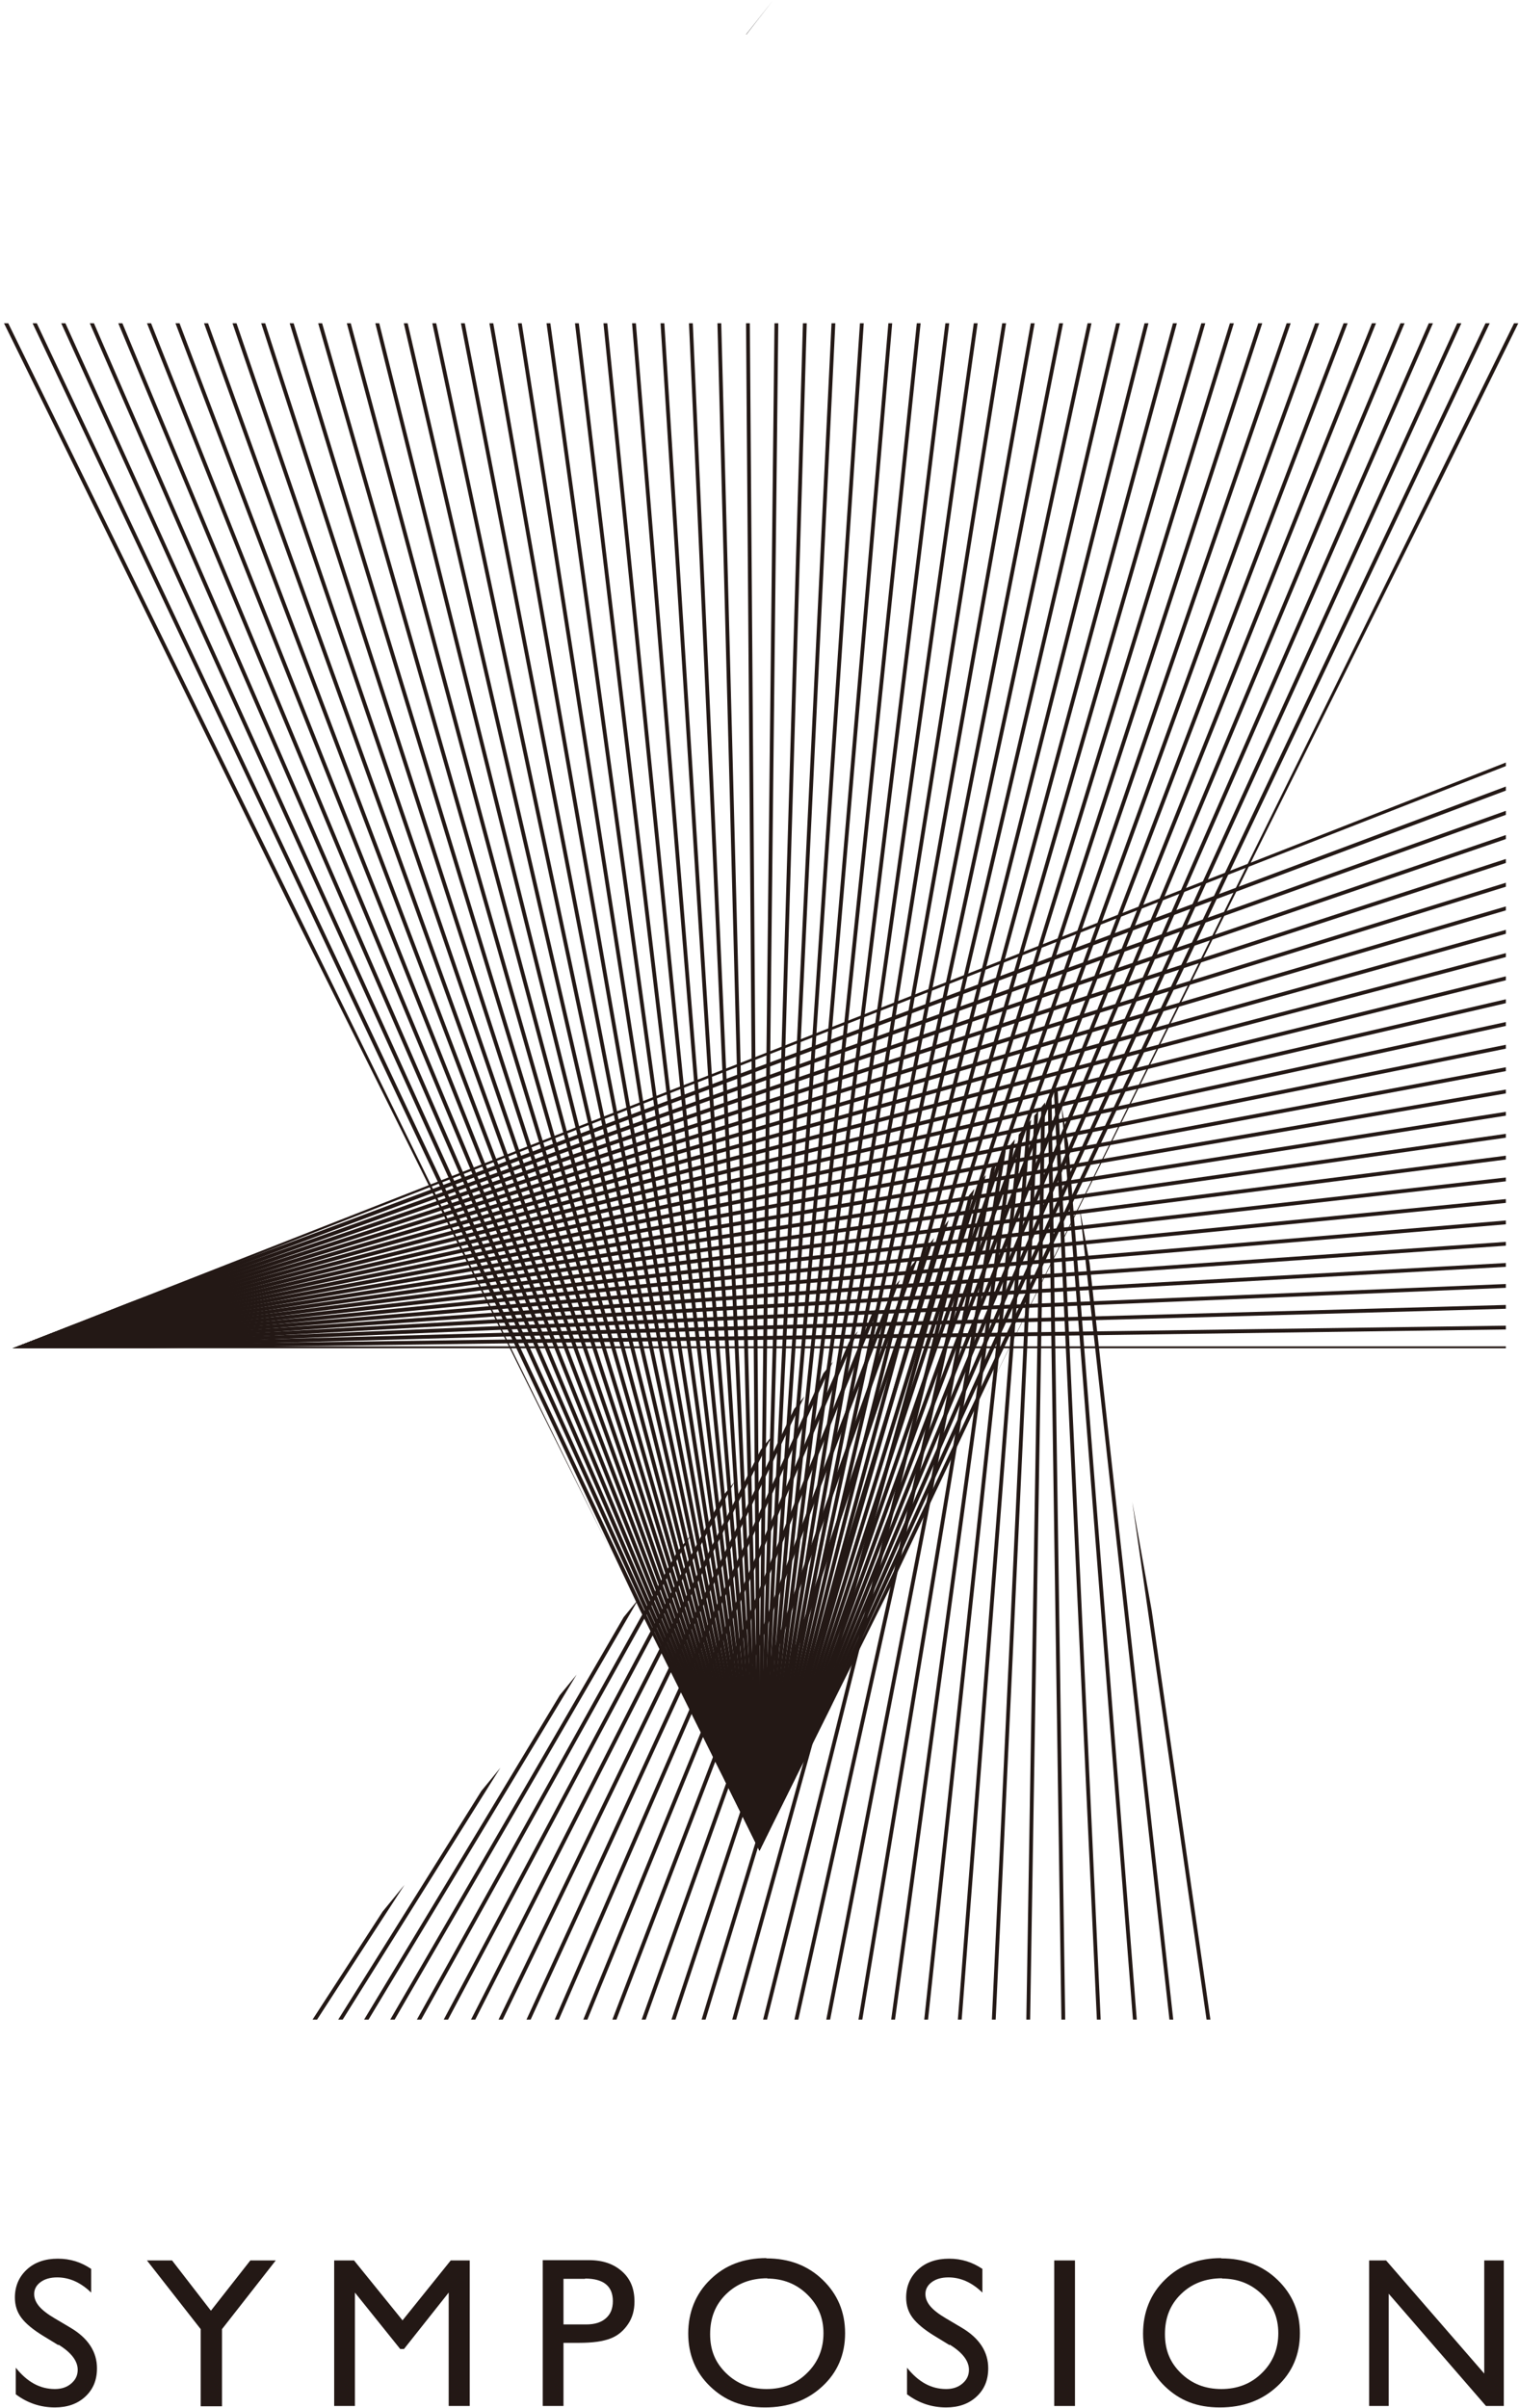
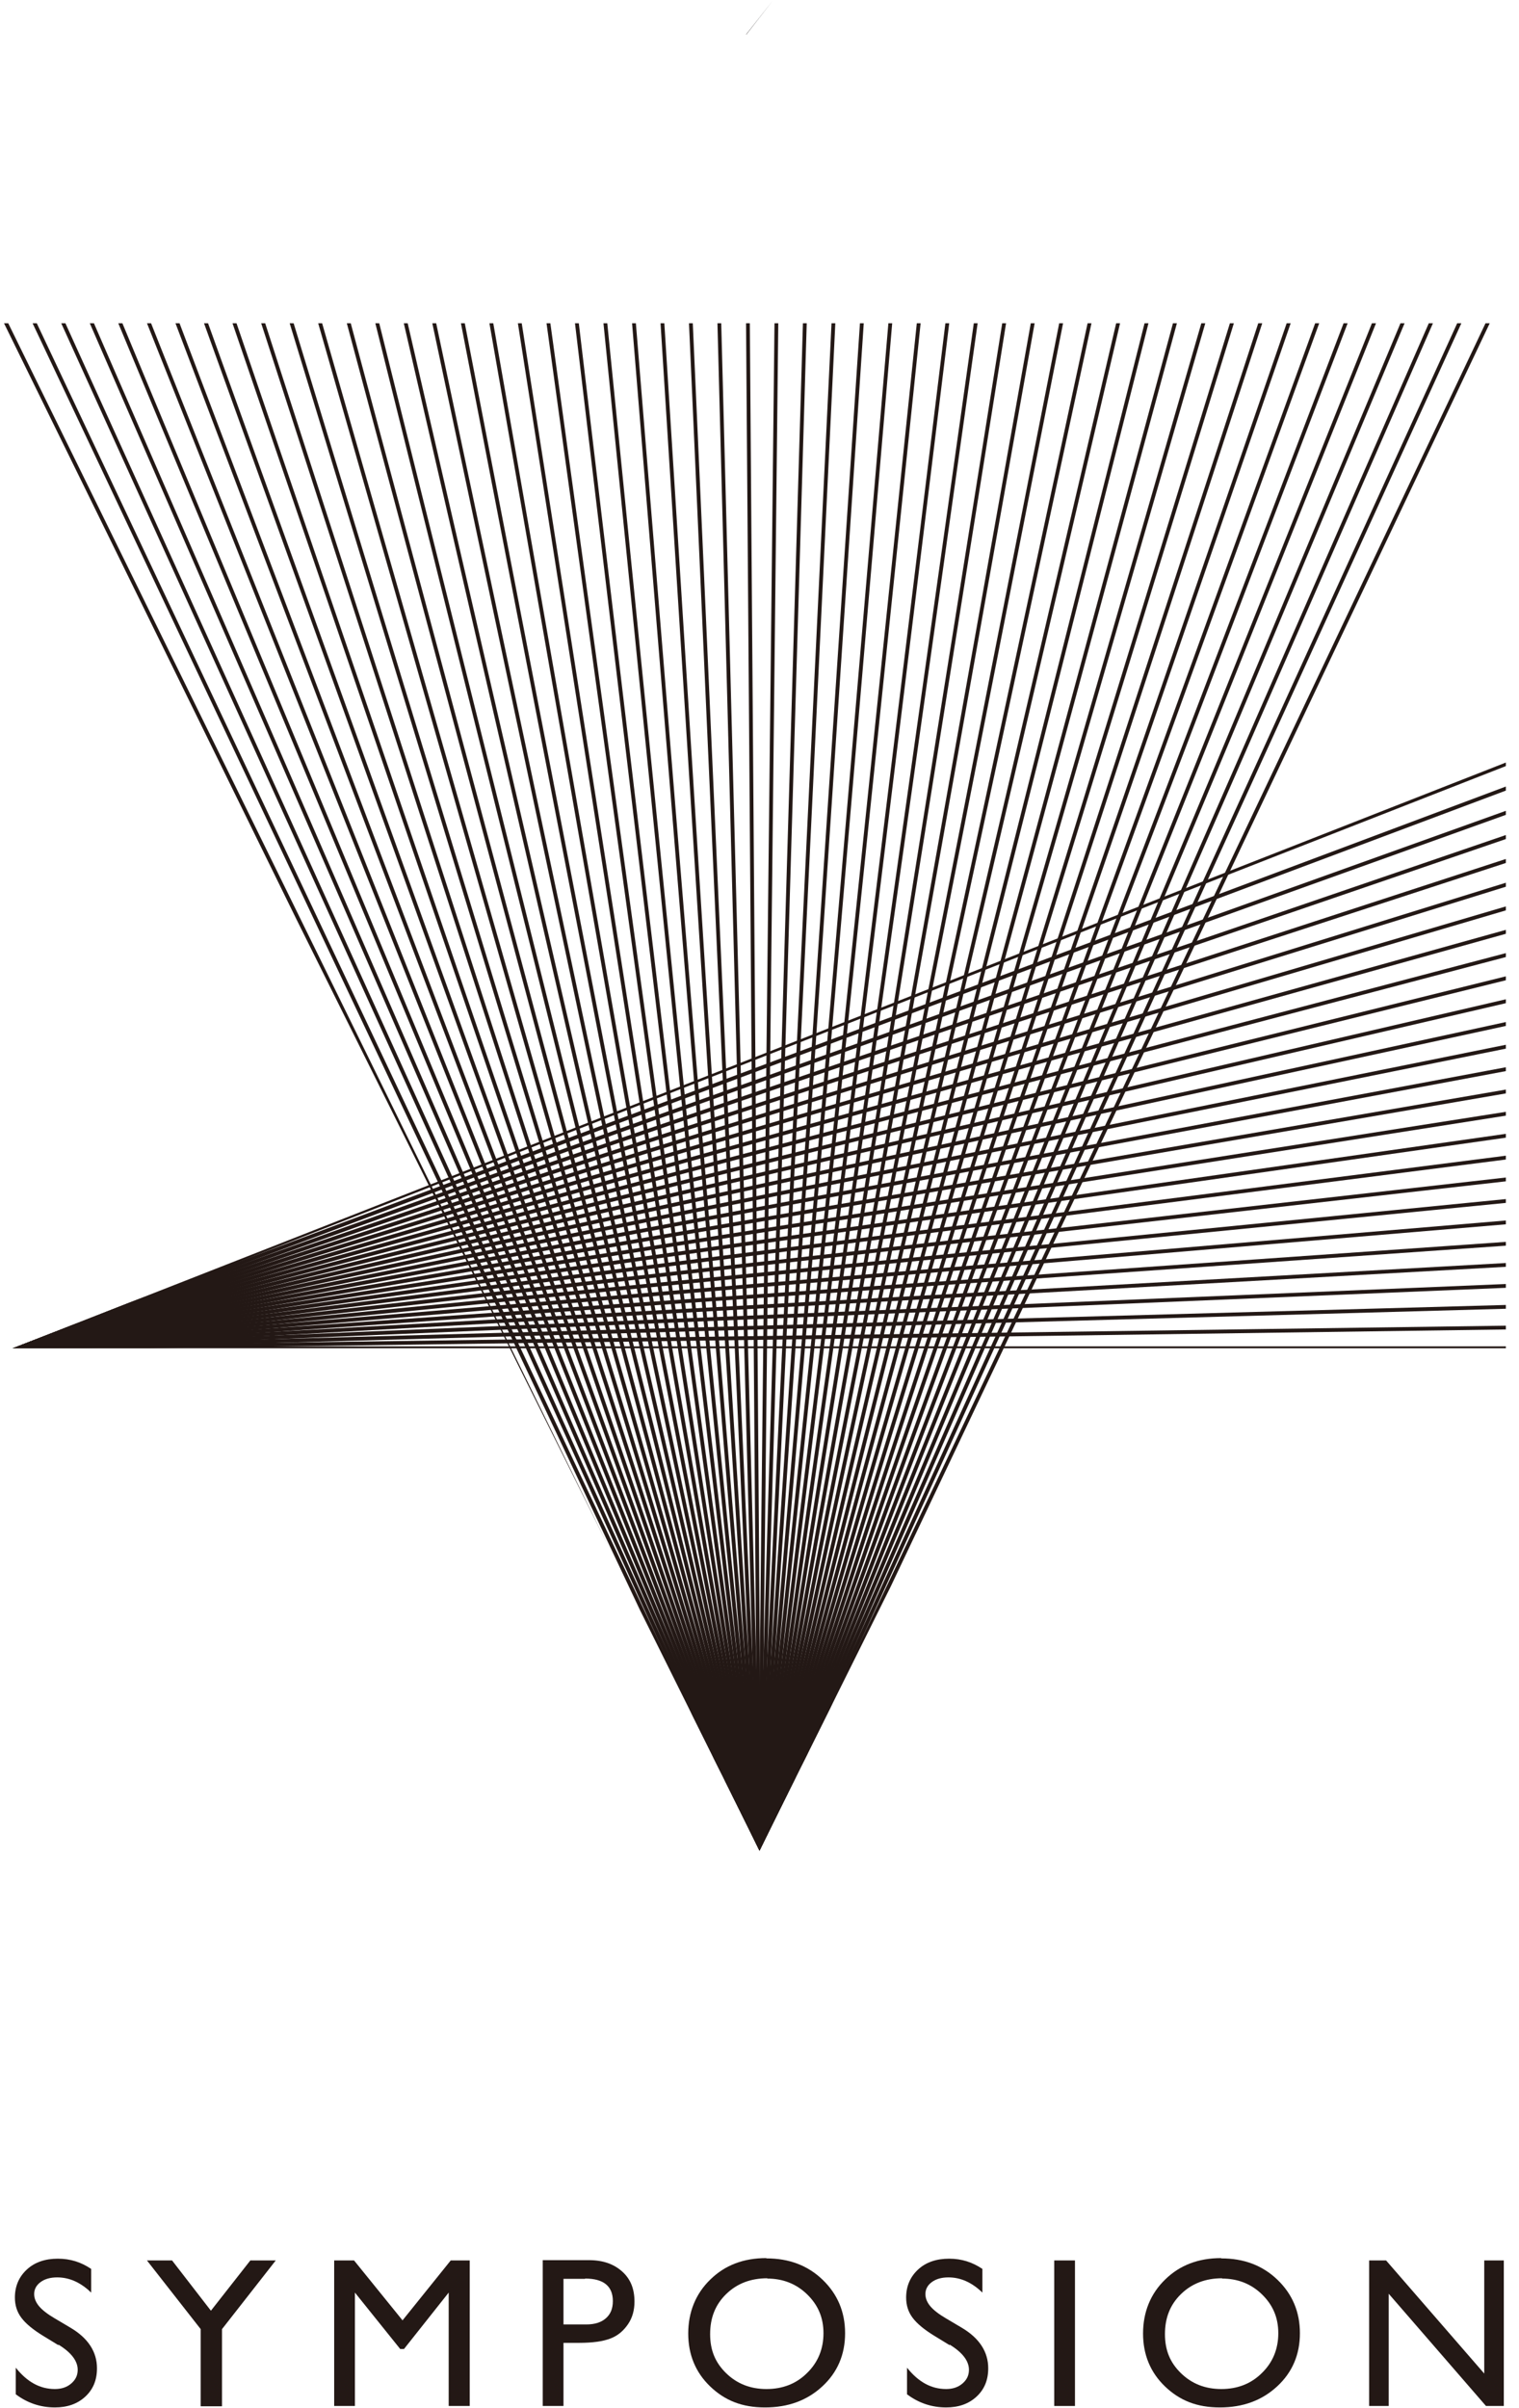
<svg xmlns="http://www.w3.org/2000/svg" id="_レイヤー_2" viewBox="0 0 52 82.38">
  <defs>
    <style>.cls-1{clip-path:url(#clippath);}.cls-2,.cls-3{fill:none;}.cls-2,.cls-4,.cls-5{stroke-width:0px;}.cls-3{stroke:#231815;stroke-miterlimit:10;stroke-width:.13px;}.cls-4{fill:#231815;}.cls-6{clip-path:url(#clippath-1);}.cls-7{clip-path:url(#clippath-2);}.cls-5{fill:#040000;}</style>
    <clipPath id="clippath">
      <polygon class="cls-2" points=".45 46.13 51.55 46.13 51.55 26.09 .45 46.13" />
    </clipPath>
    <clipPath id="clippath-1">
-       <polygon class="cls-2" points="36.22 37.18 41.93 69.1 10.07 69.1 36.22 37.18" />
-     </clipPath>
+       </clipPath>
    <clipPath id="clippath-2">
      <polygon class="cls-2" points="26 63.31 52 11.06 0 11.06 26 63.31" />
    </clipPath>
  </defs>
  <g id="_レイヤー_1-2">
    <g class="cls-1">
      <line class="cls-3" x1=".45" y1="46.13" x2="151.9" y2="46.13" />
      <line class="cls-3" x1=".45" y1="46.13" x2="151.4" y2="44.04" />
      <line class="cls-3" x1=".45" y1="46.13" x2="150.91" y2="41.96" />
      <line class="cls-3" x1=".45" y1="46.13" x2="150.41" y2="39.87" />
      <line class="cls-3" x1=".45" y1="46.13" x2="149.91" y2="37.79" />
      <line class="cls-3" x1=".45" y1="46.13" x2="149.41" y2="35.71" />
      <line class="cls-3" x1=".45" y1="46.13" x2="148.91" y2="33.62" />
      <line class="cls-3" x1=".45" y1="46.13" x2="148.42" y2="31.54" />
      <line class="cls-3" x1=".45" y1="46.13" x2="147.92" y2="29.46" />
      <line class="cls-3" x1=".45" y1="46.13" x2="147.42" y2="27.37" />
      <line class="cls-3" x1=".45" y1="46.13" x2="146.92" y2="25.29" />
      <line class="cls-3" x1=".45" y1="46.13" x2="146.42" y2="23.21" />
      <line class="cls-3" x1=".45" y1="46.13" x2="145.93" y2="21.12" />
      <line class="cls-3" x1=".45" y1="46.13" x2="145.43" y2="19.04" />
      <line class="cls-3" x1=".45" y1="46.13" x2="144.93" y2="16.96" />
      <line class="cls-3" x1=".45" y1="46.13" x2="144.43" y2="14.87" />
      <line class="cls-3" x1=".45" y1="46.13" x2="143.94" y2="12.79" />
      <line class="cls-3" x1=".45" y1="46.13" x2="143.44" y2="10.71" />
      <line class="cls-3" x1=".45" y1="46.13" x2="142.94" y2="8.62" />
      <line class="cls-3" x1=".45" y1="46.13" x2="142.44" y2="6.54" />
      <line class="cls-3" x1=".45" y1="46.13" x2="141.94" y2="4.46" />
      <line class="cls-3" x1=".45" y1="46.13" x2="141.45" y2="2.37" />
      <line class="cls-3" x1=".45" y1="46.13" x2="140.95" y2=".29" />
      <line class="cls-3" x1=".45" y1="46.13" x2="140.45" y2="-1.79" />
      <line class="cls-3" x1=".45" y1="46.13" x2="139.95" y2="-3.88" />
      <line class="cls-3" x1=".45" y1="46.13" x2="139.45" y2="-5.96" />
      <line class="cls-3" x1=".45" y1="46.13" x2="138.96" y2="-8.05" />
      <line class="cls-3" x1=".45" y1="46.13" x2="138.46" y2="-10.13" />
      <line class="cls-3" x1=".45" y1="46.13" x2="137.96" y2="-12.21" />
      <line class="cls-3" x1=".45" y1="46.13" x2="137.46" y2="-14.3" />
      <line class="cls-3" x1=".45" y1="46.13" x2="136.96" y2="-16.38" />
      <line class="cls-3" x1=".45" y1="46.13" x2="136.47" y2="-18.46" />
      <line class="cls-3" x1=".45" y1="46.13" x2="135.97" y2="-20.55" />
      <line class="cls-3" x1=".45" y1="46.13" x2="135.47" y2="-22.63" />
      <line class="cls-3" x1=".45" y1="46.13" x2="134.97" y2="-24.71" />
      <line class="cls-3" x1=".45" y1="46.13" x2="134.47" y2="-26.8" />
      <line class="cls-3" x1=".45" y1="46.13" x2="133.98" y2="-28.88" />
      <line class="cls-3" x1=".45" y1="46.13" x2="133.48" y2="-30.96" />
      <line class="cls-3" x1=".45" y1="46.13" x2="132.98" y2="-33.05" />
      <line class="cls-3" x1=".45" y1="46.13" x2="132.48" y2="-35.13" />
      <line class="cls-3" x1=".45" y1="46.13" x2="131.98" y2="-37.21" />
      <line class="cls-3" x1=".45" y1="46.13" x2="131.49" y2="-39.3" />
      <line class="cls-3" x1=".45" y1="46.13" x2="130.99" y2="-41.38" />
      <line class="cls-3" x1=".45" y1="46.13" x2="130.49" y2="-43.46" />
      <line class="cls-3" x1=".45" y1="46.13" x2="129.99" y2="-45.55" />
      <line class="cls-3" x1=".45" y1="46.13" x2="129.49" y2="-47.63" />
      <line class="cls-3" x1=".45" y1="46.13" x2="129" y2="-49.72" />
    </g>
    <path class="cls-4" d="M2,80.24l-.54-.33c-.34-.21-.58-.41-.73-.61s-.22-.43-.22-.69c0-.39.14-.71.41-.96s.63-.37,1.06-.37.8.12,1.14.35v.81c-.36-.35-.75-.52-1.16-.52-.23,0-.42.05-.57.16s-.22.25-.22.41c0,.15.06.29.17.42s.29.27.53.41l.54.32c.61.36.91.83.91,1.39,0,.4-.13.72-.4.97s-.62.37-1.04.37c-.49,0-.94-.15-1.34-.45v-.91c.39.49.83.73,1.34.73.22,0,.41-.06.56-.19s.22-.28.22-.47c0-.3-.22-.59-.66-.86Z" />
    <path class="cls-4" d="M8.57,77.34h.87l-1.84,2.35v2.64h-.73v-2.64l-1.84-2.35h.86l1.33,1.72,1.35-1.72Z" />
    <path class="cls-4" d="M15.41,77.34h.67v4.98h-.72v-3.88l-1.53,1.93h-.13l-1.55-1.93v3.88h-.71v-4.98h.68l1.66,2.05,1.65-2.05Z" />
    <path class="cls-4" d="M18.58,82.32v-4.99h1.58c.48,0,.85.13,1.14.39s.42.6.42,1.03c0,.29-.07.55-.22.77s-.34.39-.6.49-.61.15-1.08.15h-.53v2.16h-.72ZM20.03,77.97h-.74v1.56h.78c.29,0,.51-.07.67-.21s.24-.33.24-.59c0-.51-.32-.77-.95-.77Z" />
    <path class="cls-4" d="M26.24,77.27c.77,0,1.41.24,1.92.73.51.49.77,1.1.77,1.83s-.26,1.34-.78,1.82-1.17.72-1.96.72-1.38-.24-1.88-.72c-.5-.48-.75-1.09-.75-1.81s.25-1.36.76-1.85c.5-.49,1.14-.73,1.91-.73ZM26.27,77.95c-.57,0-1.04.18-1.41.54s-.55.81-.55,1.37.18.98.55,1.34c.37.36.83.54,1.38.54s1.02-.18,1.39-.55c.37-.36.56-.82.56-1.36s-.19-.97-.56-1.33c-.37-.36-.83-.54-1.37-.54Z" />
    <path class="cls-4" d="M32.51,80.24l-.54-.33c-.34-.21-.58-.41-.73-.61s-.22-.43-.22-.69c0-.39.14-.71.41-.96s.63-.37,1.06-.37.8.12,1.14.35v.81c-.36-.35-.75-.52-1.16-.52-.23,0-.42.05-.57.16s-.22.25-.22.41c0,.15.06.29.17.42s.29.27.53.41l.54.32c.61.36.91.83.91,1.39,0,.4-.13.72-.4.97s-.62.37-1.04.37c-.49,0-.94-.15-1.34-.45v-.91c.39.49.83.73,1.34.73.22,0,.41-.06.56-.19s.22-.28.22-.47c0-.3-.22-.59-.66-.86Z" />
    <path class="cls-4" d="M36.09,77.34h.71v4.98h-.71v-4.98Z" />
    <path class="cls-4" d="M41.81,77.27c.77,0,1.41.24,1.92.73.51.49.77,1.1.77,1.83s-.26,1.34-.78,1.82-1.17.72-1.96.72-1.38-.24-1.88-.72c-.5-.48-.75-1.09-.75-1.81s.25-1.36.76-1.85c.5-.49,1.14-.73,1.91-.73ZM41.84,77.95c-.57,0-1.04.18-1.41.54s-.55.81-.55,1.37.18.98.55,1.34c.37.36.83.54,1.38.54s1.02-.18,1.39-.55c.37-.36.56-.82.56-1.36s-.19-.97-.56-1.33c-.37-.36-.83-.54-1.37-.54Z" />
    <path class="cls-4" d="M50.8,77.34h.68v4.98h-.61l-3.33-3.84v3.84h-.67v-4.98h.58l3.36,3.87v-3.87Z" />
    <g class="cls-6">
      <line class="cls-3" x1="35.83" y1="30.51" x2="67.19" y2="119.75" />
      <line class="cls-3" x1="35.83" y1="30.51" x2="64.2" y2="120.43" />
      <line class="cls-3" x1="35.83" y1="30.51" x2="61.2" y2="121.12" />
      <line class="cls-3" x1="35.83" y1="30.51" x2="58.21" y2="121.8" />
      <line class="cls-3" x1="35.83" y1="30.51" x2="55.21" y2="122.48" />
      <line class="cls-3" x1="35.83" y1="30.51" x2="52.22" y2="123.16" />
      <line class="cls-3" x1="35.83" y1="30.51" x2="49.23" y2="123.85" />
      <line class="cls-3" x1="35.83" y1="30.51" x2="46.23" y2="124.53" />
      <line class="cls-3" x1="35.83" y1="30.51" x2="43.24" y2="125.21" />
      <line class="cls-3" x1="35.83" y1="30.51" x2="40.24" y2="125.89" />
      <line class="cls-3" x1="35.83" y1="30.51" x2="37.25" y2="126.57" />
      <line class="cls-3" x1="35.83" y1="30.51" x2="34.25" y2="127.26" />
      <line class="cls-3" x1="35.83" y1="30.51" x2="31.26" y2="127.94" />
      <line class="cls-3" x1="35.83" y1="30.51" x2="28.27" y2="128.62" />
      <line class="cls-3" x1="35.83" y1="30.51" x2="25.27" y2="129.3" />
      <line class="cls-3" x1="35.83" y1="30.51" x2="22.28" y2="129.99" />
      <line class="cls-3" x1="35.83" y1="30.51" x2="19.28" y2="130.67" />
      <line class="cls-3" x1="35.83" y1="30.51" x2="16.29" y2="131.35" />
      <line class="cls-3" x1="35.83" y1="30.51" x2="13.29" y2="132.03" />
      <line class="cls-3" x1="35.83" y1="30.51" x2="10.3" y2="132.71" />
      <line class="cls-3" x1="35.83" y1="30.51" x2="7.31" y2="133.4" />
      <line class="cls-3" x1="35.83" y1="30.51" x2="4.31" y2="134.08" />
      <line class="cls-3" x1="35.83" y1="30.51" x2="1.32" y2="134.76" />
      <line class="cls-3" x1="35.83" y1="30.51" x2="-1.68" y2="135.44" />
      <line class="cls-3" x1="35.83" y1="30.51" x2="-4.67" y2="136.13" />
      <line class="cls-3" x1="35.83" y1="30.51" x2="-7.67" y2="136.81" />
      <line class="cls-3" x1="35.83" y1="30.51" x2="-10.66" y2="137.49" />
      <line class="cls-3" x1="35.83" y1="30.51" x2="-13.65" y2="138.17" />
      <line class="cls-3" x1="35.83" y1="30.51" x2="-16.65" y2="138.86" />
      <line class="cls-3" x1="35.83" y1="30.51" x2="-19.64" y2="139.54" />
      <line class="cls-3" x1="35.83" y1="30.51" x2="-22.64" y2="140.22" />
      <line class="cls-3" x1="35.83" y1="30.51" x2="-25.63" y2="140.9" />
      <line class="cls-3" x1="35.83" y1="30.51" x2="-28.63" y2="141.58" />
      <line class="cls-3" x1="35.83" y1="30.51" x2="-31.62" y2="142.27" />
      <line class="cls-3" x1="35.83" y1="30.51" x2="-34.61" y2="142.95" />
      <line class="cls-3" x1="35.83" y1="30.51" x2="-37.61" y2="143.63" />
      <line class="cls-3" x1="35.83" y1="30.51" x2="-40.6" y2="144.31" />
      <line class="cls-3" x1="35.83" y1="30.51" x2="-43.6" y2="145" />
-       <line class="cls-3" x1="35.83" y1="30.51" x2="-46.59" y2="145.68" />
      <line class="cls-3" x1="35.83" y1="30.51" x2="-49.59" y2="146.36" />
      <line class="cls-3" x1="35.83" y1="30.51" x2="-52.58" y2="147.04" />
      <line class="cls-3" x1="35.83" y1="30.51" x2="-55.58" y2="147.72" />
    </g>
    <g class="cls-7">
      <line class="cls-3" x1="26" y1="63.6" x2="94.54" y2="-37.48" />
      <line class="cls-3" x1="26" y1="63.6" x2="92.66" y2="-37.48" />
      <line class="cls-3" x1="26" y1="63.6" x2="90.79" y2="-37.47" />
-       <line class="cls-3" x1="26" y1="63.6" x2="88.92" y2="-37.47" />
      <line class="cls-3" x1="26" y1="63.6" x2="87.04" y2="-37.46" />
      <line class="cls-3" x1="26" y1="63.6" x2="85.17" y2="-37.46" />
      <line class="cls-3" x1="26" y1="63.6" x2="83.3" y2="-37.45" />
      <line class="cls-3" x1="26" y1="63.6" x2="81.43" y2="-37.45" />
      <line class="cls-3" x1="26" y1="63.6" x2="79.55" y2="-37.44" />
      <line class="cls-3" x1="26" y1="63.6" x2="77.68" y2="-37.44" />
-       <line class="cls-3" x1="26" y1="63.6" x2="75.81" y2="-37.43" />
      <line class="cls-3" x1="26" y1="63.6" x2="73.93" y2="-37.43" />
      <line class="cls-3" x1="26" y1="63.6" x2="72.06" y2="-37.42" />
      <line class="cls-3" x1="26" y1="63.6" x2="70.19" y2="-37.42" />
      <line class="cls-3" x1="26" y1="63.6" x2="68.32" y2="-37.41" />
      <line class="cls-3" x1="26" y1="63.6" x2="66.44" y2="-37.41" />
      <line class="cls-3" x1="26" y1="63.6" x2="64.57" y2="-37.4" />
      <line class="cls-3" x1="26" y1="63.6" x2="62.7" y2="-37.4" />
      <line class="cls-3" x1="26" y1="63.6" x2="60.82" y2="-37.39" />
      <line class="cls-3" x1="26" y1="63.6" x2="58.95" y2="-37.39" />
      <line class="cls-3" x1="26" y1="63.6" x2="57.08" y2="-37.38" />
      <line class="cls-3" x1="26" y1="63.6" x2="55.2" y2="-37.38" />
      <line class="cls-3" x1="26" y1="63.6" x2="53.33" y2="-37.37" />
      <line class="cls-3" x1="26" y1="63.6" x2="51.46" y2="-37.37" />
      <line class="cls-3" x1="26" y1="63.6" x2="49.59" y2="-37.36" />
      <line class="cls-3" x1="26" y1="63.6" x2="47.71" y2="-37.36" />
      <line class="cls-3" x1="26" y1="63.6" x2="45.84" y2="-37.35" />
      <line class="cls-3" x1="26" y1="63.6" x2="43.97" y2="-37.35" />
      <line class="cls-3" x1="26" y1="63.6" x2="42.09" y2="-37.34" />
      <line class="cls-3" x1="26" y1="63.6" x2="40.22" y2="-37.34" />
      <line class="cls-3" x1="26" y1="63.6" x2="38.35" y2="-37.33" />
      <line class="cls-3" x1="26" y1="63.6" x2="36.47" y2="-37.33" />
      <line class="cls-3" x1="26" y1="63.6" x2="34.6" y2="-37.32" />
      <line class="cls-3" x1="26" y1="63.6" x2="32.73" y2="-37.32" />
      <line class="cls-3" x1="26" y1="63.6" x2="30.86" y2="-37.31" />
      <line class="cls-3" x1="26" y1="63.6" x2="28.98" y2="-37.3" />
      <line class="cls-3" x1="26" y1="63.6" x2="27.11" y2="-37.3" />
      <line class="cls-3" x1="26" y1="63.6" x2="25.24" y2="-37.29" />
      <line class="cls-3" x1="26" y1="63.6" x2="23.36" y2="-37.29" />
      <line class="cls-3" x1="26" y1="63.6" x2="21.49" y2="-37.28" />
      <line class="cls-3" x1="26" y1="63.6" x2="19.62" y2="-37.28" />
      <line class="cls-3" x1="26" y1="63.6" x2="17.75" y2="-37.27" />
      <line class="cls-3" x1="26" y1="63.6" x2="15.87" y2="-37.27" />
      <line class="cls-3" x1="26" y1="63.6" x2="14" y2="-37.26" />
      <line class="cls-3" x1="26" y1="63.6" x2="12.13" y2="-37.26" />
      <line class="cls-3" x1="26" y1="63.6" x2="10.25" y2="-37.25" />
      <line class="cls-3" x1="26" y1="63.6" x2="8.38" y2="-37.25" />
      <line class="cls-3" x1="26" y1="63.6" x2="6.51" y2="-37.24" />
      <line class="cls-3" x1="26" y1="63.6" x2="4.63" y2="-37.24" />
      <line class="cls-3" x1="26" y1="63.6" x2="2.76" y2="-37.23" />
      <line class="cls-3" x1="26" y1="63.6" x2=".89" y2="-37.23" />
      <line class="cls-3" x1="26" y1="63.6" x2="-.98" y2="-37.22" />
      <line class="cls-3" x1="26" y1="63.6" x2="-2.86" y2="-37.22" />
      <line class="cls-3" x1="26" y1="63.6" x2="-4.73" y2="-37.21" />
      <line class="cls-3" x1="26" y1="63.6" x2="-6.6" y2="-37.21" />
      <line class="cls-3" x1="26" y1="63.6" x2="-8.48" y2="-37.2" />
      <line class="cls-3" x1="26" y1="63.6" x2="-10.35" y2="-37.2" />
      <line class="cls-3" x1="26" y1="63.6" x2="-12.22" y2="-37.19" />
      <line class="cls-3" x1="26" y1="63.6" x2="-14.09" y2="-37.19" />
      <line class="cls-3" x1="26" y1="63.6" x2="-15.97" y2="-37.18" />
      <line class="cls-3" x1="26" y1="63.6" x2="-17.84" y2="-37.18" />
      <line class="cls-3" x1="26" y1="63.6" x2="-19.71" y2="-37.17" />
      <line class="cls-3" x1="26" y1="63.6" x2="-21.59" y2="-37.17" />
      <line class="cls-3" x1="26" y1="63.6" x2="-23.46" y2="-37.16" />
      <line class="cls-3" x1="26" y1="63.6" x2="-25.33" y2="-37.16" />
      <line class="cls-3" x1="26" y1="63.6" x2="-27.21" y2="-37.15" />
      <line class="cls-3" x1="26" y1="63.6" x2="-29.08" y2="-37.15" />
      <line class="cls-3" x1="26" y1="63.6" x2="-30.95" y2="-37.14" />
      <line class="cls-3" x1="26" y1="63.6" x2="-32.82" y2="-37.14" />
      <line class="cls-3" x1="26" y1="63.6" x2="-34.7" y2="-37.13" />
      <line class="cls-3" x1="26" y1="63.6" x2="-36.57" y2="-37.13" />
      <line class="cls-3" x1="26" y1="63.6" x2="-38.44" y2="-37.12" />
    </g>
    <path id="_パス_8" class="cls-5" d="M26.47,0h0l-.93,1.18h.01s.92-1.18.92-1.18Z" />
  </g>
</svg>